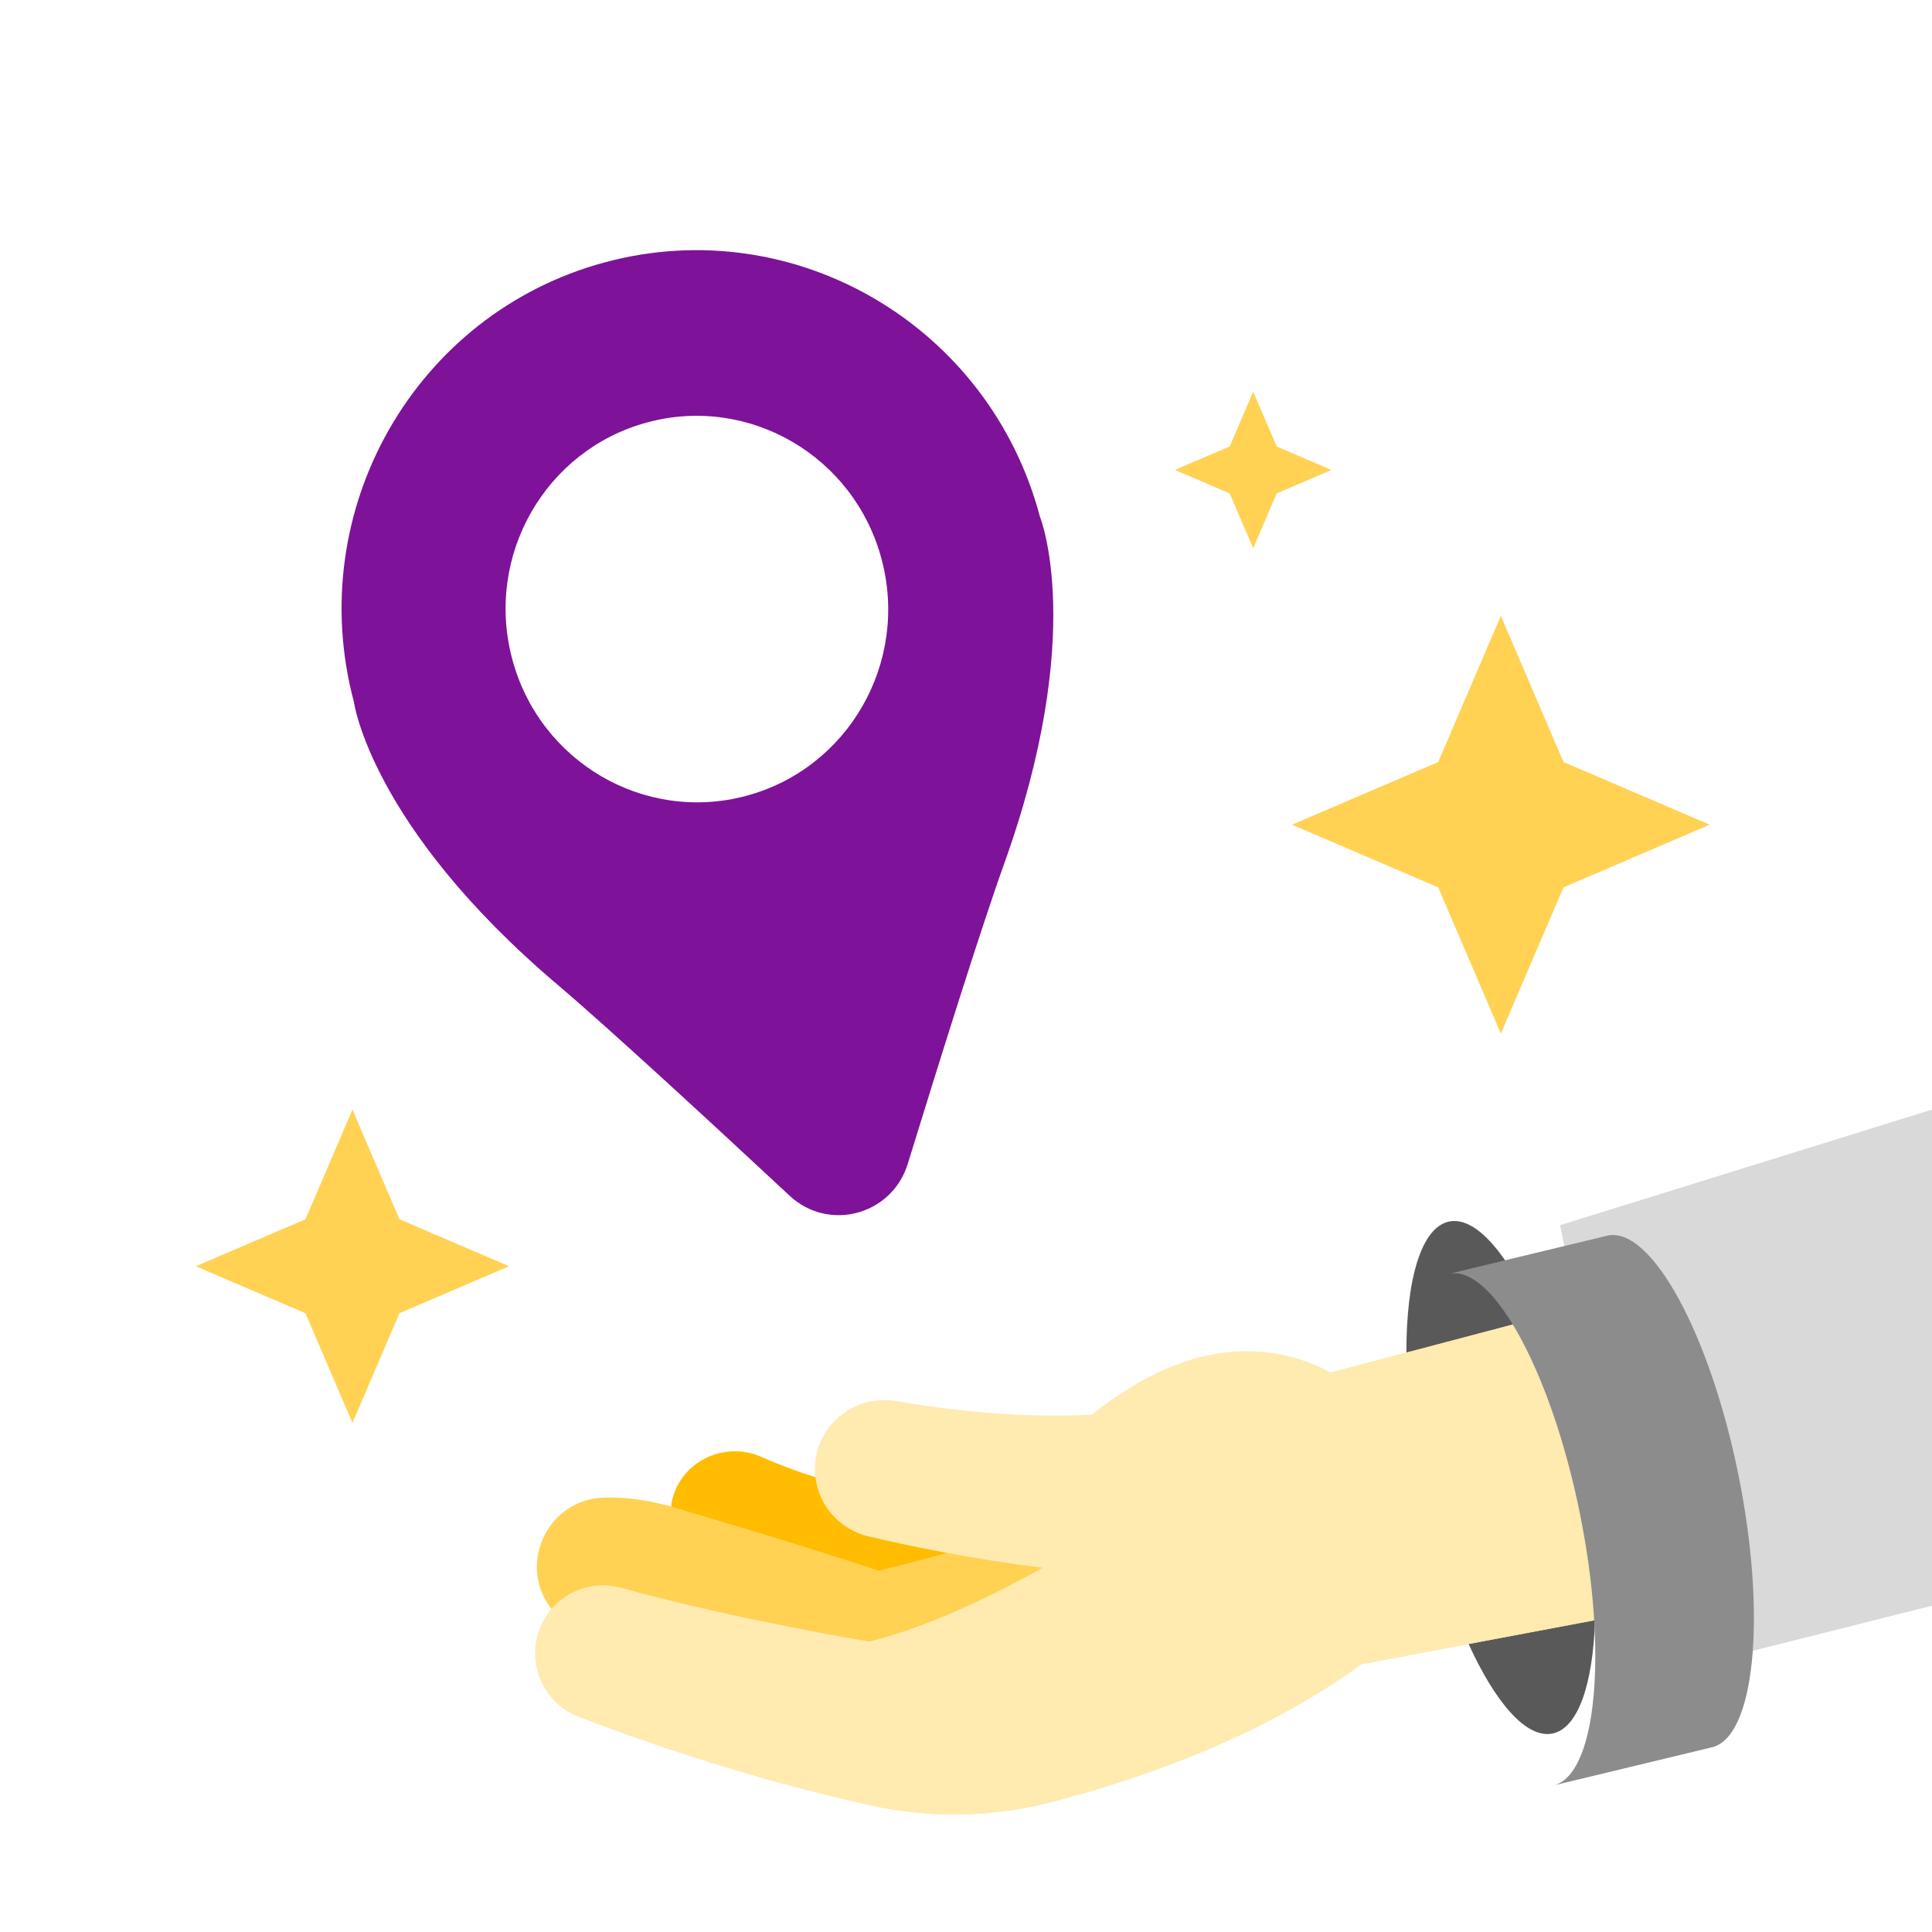
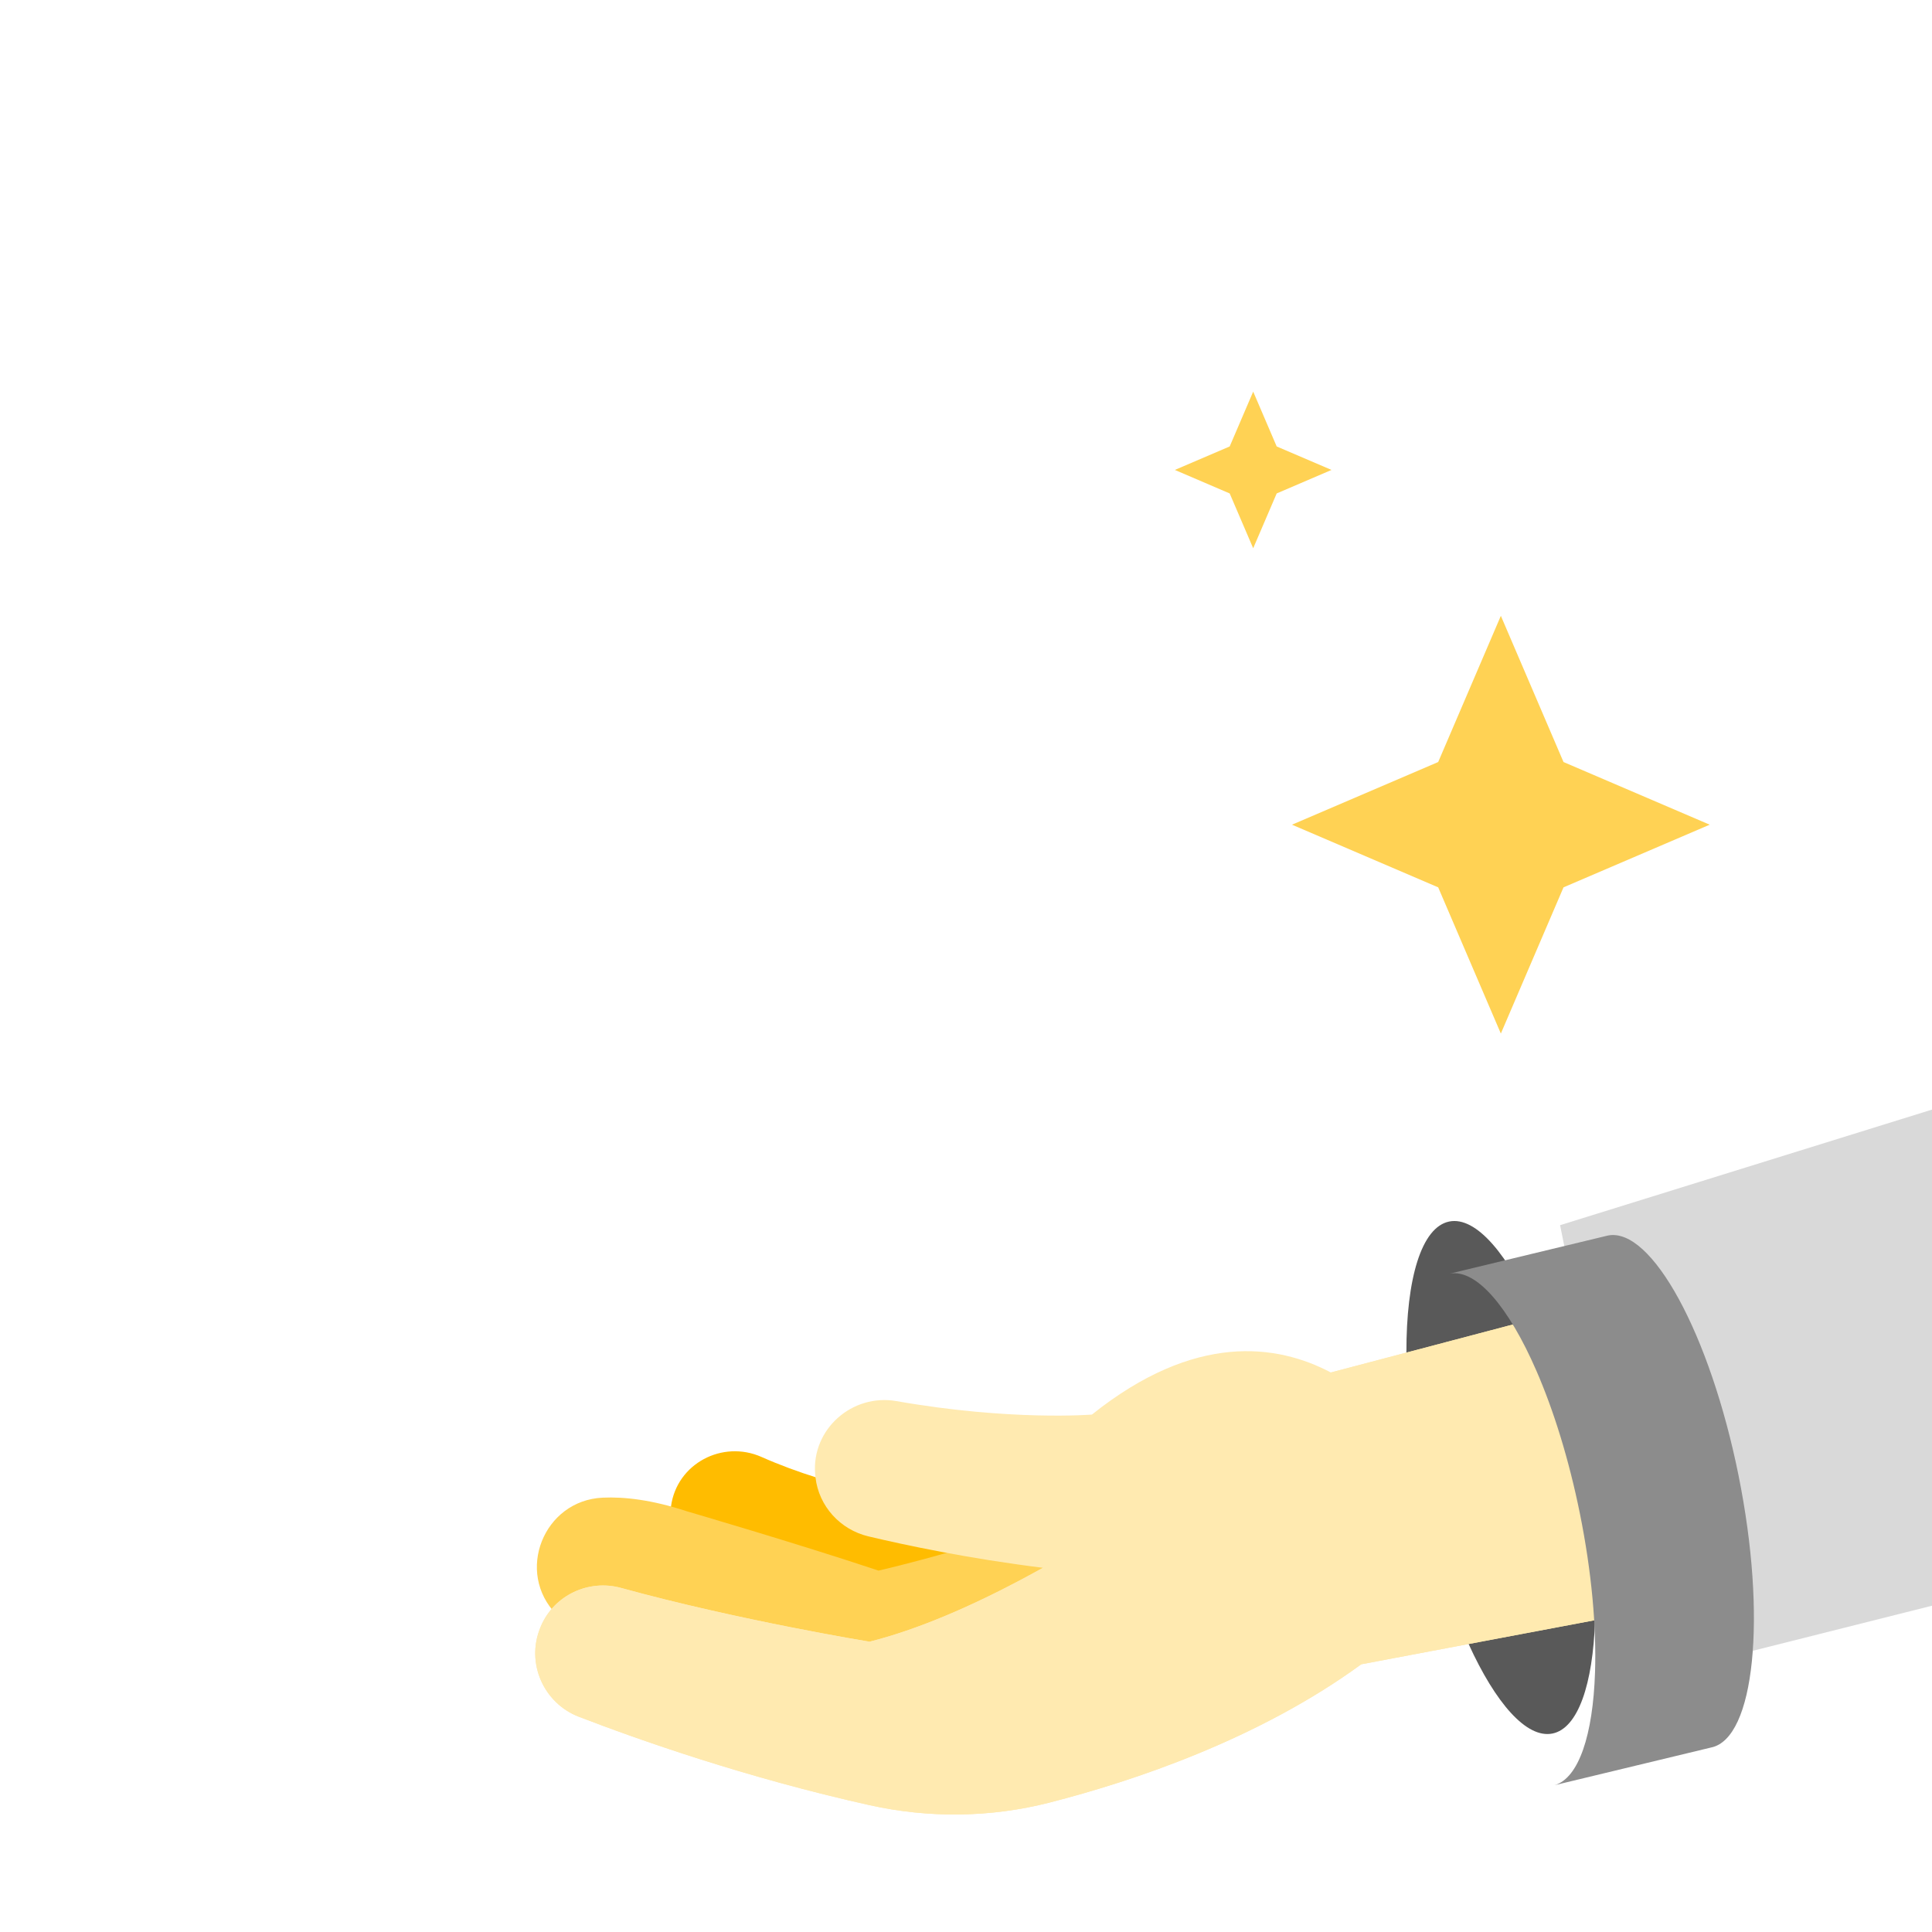
<svg xmlns="http://www.w3.org/2000/svg" width="148" height="148" viewBox="0 0 148 148" fill="none">
  <path d="M148 85V123.005L126.481 128.418L125.088 121.521L119.51 93.854L148 85Z" fill="#D9D9D9" />
  <path d="M122.186 124.113C122.026 129.023 120.886 132.4 118.925 132.796C116.944 133.197 114.567 130.473 112.503 125.939C111.082 122.815 109.806 118.826 108.913 114.409C108.125 110.5 107.745 106.791 107.737 103.607C107.725 97.976 108.881 94.007 111.018 93.574C113.075 93.157 115.568 96.117 117.685 100.984C119.009 104.019 120.19 107.8 121.03 111.962C121.934 116.435 122.302 120.657 122.186 124.113Z" fill="#595959" />
  <path d="M83.9 115.915C83.9 115.915 69.467 116.547 58.335 111.609C55.334 110.279 51.848 112.126 51.404 115.382C51.3 116.135 51.304 117.008 51.444 118.009C51.444 118.009 60.948 121.61 67.614 122.92C67.614 122.92 74.605 123.508 83.896 123.312V115.911L83.9 115.915Z" fill="#FFBC00" />
  <path d="M42.845 123.884C42.845 123.884 42.765 123.816 42.637 123.684C39.448 120.448 41.633 114.936 46.166 114.728C47.811 114.652 49.936 114.888 52.613 115.77C52.613 115.77 61.132 118.257 67.298 120.315C67.298 120.315 76.754 118.177 84.036 114.888L87.762 123.66C87.762 123.66 76.59 128.702 67.714 129.964C67.714 129.964 52.264 126.9 42.845 123.884Z" fill="#FFD254" />
  <path d="M122.188 124.112L112.505 125.938L104.278 127.492C96.399 133.244 86.807 136.444 80.397 138.086C75.887 139.239 71.169 139.295 66.624 138.286C57.164 136.183 48.893 133.264 44.347 131.513C41.634 130.468 40.282 127.388 41.386 124.697C41.406 124.657 41.422 124.612 41.438 124.568C42.455 122.193 45.095 120.956 47.584 121.645C56.58 124.124 66.612 125.762 66.612 125.762C81.313 122.061 101.292 105.312 101.292 105.312L107.739 103.614L117.687 100.99C119.011 104.026 120.191 107.807 121.032 111.968C121.936 116.442 122.304 120.663 122.188 124.12V124.112Z" fill="#FFEAB0" />
  <path fill-rule="evenodd" clip-rule="evenodd" d="M112.505 125.938L122.188 124.112V124.12C122.304 120.663 121.936 116.442 121.032 111.968C120.191 107.807 119.011 104.026 117.687 100.99L107.739 103.614L101.949 105.139C97.846 102.969 91.551 102.04 83.647 108.363C83.647 108.363 77.427 108.869 68.672 107.331C65.288 106.738 62.18 109.472 62.442 112.896L62.442 112.897C62.449 112.99 62.457 113.083 62.471 113.182C62.727 115.388 64.367 117.183 66.527 117.694C69.339 118.362 74.183 119.392 79.895 120.101C75.428 122.589 70.805 124.706 66.612 125.762C66.612 125.762 56.58 124.124 47.584 121.645C45.095 120.956 42.455 122.193 41.438 124.568C41.422 124.612 41.406 124.657 41.386 124.697C40.282 127.388 41.634 130.468 44.347 131.513C48.893 133.264 57.164 136.183 66.624 138.286C71.169 139.295 75.887 139.239 80.397 138.086C86.807 136.444 96.399 133.244 104.278 127.492L112.505 125.938Z" fill="#FFEAB0" />
  <g filter="url(#filter0_d_501_42891)">
    <path fill-rule="evenodd" clip-rule="evenodd" d="M123.17 90.648C126.516 89.971 130.997 98.202 133.182 109.032V109.036C135.363 119.862 134.423 129.19 131.077 129.867L119.087 132.754C120.948 132.209 122.03 128.885 122.186 124.111C122.302 120.655 121.934 116.433 121.03 111.96C120.189 107.798 119.009 104.017 117.684 100.982C115.587 96.159 113.119 93.209 111.073 93.562L123.17 90.648Z" fill="#8C8C8C" />
  </g>
-   <path d="M79.66 39.567C75.758 24.898 60.828 16.184 46.319 20.1C31.81 24.016 23.204 39.081 27.106 53.75C27.106 53.75 28.372 63.284 42.747 75.465C46.676 78.796 54.749 86.251 60.49 91.599C63.485 94.388 68.329 93.081 69.538 89.157C71.855 81.635 75.147 71.11 76.895 66.249C83.297 48.461 79.659 39.568 79.659 39.568L79.66 39.567ZM57.188 60.959C49.374 63.068 41.336 58.374 39.235 50.477C37.134 42.58 41.766 34.467 49.58 32.358C57.394 30.249 65.434 34.94 67.535 42.839C69.636 50.739 65.004 58.849 57.188 60.959Z" fill="#7E1299" />
  <path d="M114.972 47.175L110.172 58.375L98.972 63.175L110.172 67.975L114.972 79.175L119.772 67.975L130.972 63.175L119.772 58.375L114.972 47.175Z" fill="#FFD254" />
  <path d="M96 30L94.2 34.2L90 35.999L94.2 37.8L96 41.999L97.8 37.8L102 35.999L97.8 34.2L96 30Z" fill="#FFD254" />
-   <path d="M27 84.999L23.4 93.4L15 96.999L23.4 100.6L27 109L30.6 100.6L39 96.999L30.6 93.4L27 84.999Z" fill="#FFD254" />
  <defs>
    <filter id="filter0_d_501_42891" x="103.073" y="86.609" width="39.284" height="58.145" filterUnits="userSpaceOnUse" color-interpolation-filters="sRGB">
      <feFlood flood-opacity="0" result="BackgroundImageFix" />
      <feColorMatrix in="SourceAlpha" type="matrix" values="0 0 0 0 0 0 0 0 0 0 0 0 0 0 0 0 0 0 127 0" result="hardAlpha" />
      <feOffset dy="4" />
      <feGaussianBlur stdDeviation="4" />
      <feComposite in2="hardAlpha" operator="out" />
      <feColorMatrix type="matrix" values="0 0 0 0 0 0 0 0 0 0 0 0 0 0 0 0 0 0 0.15 0" />
      <feBlend mode="normal" in2="BackgroundImageFix" result="effect1_dropShadow_501_42891" />
      <feBlend mode="normal" in="SourceGraphic" in2="effect1_dropShadow_501_42891" result="shape" />
    </filter>
  </defs>
</svg>